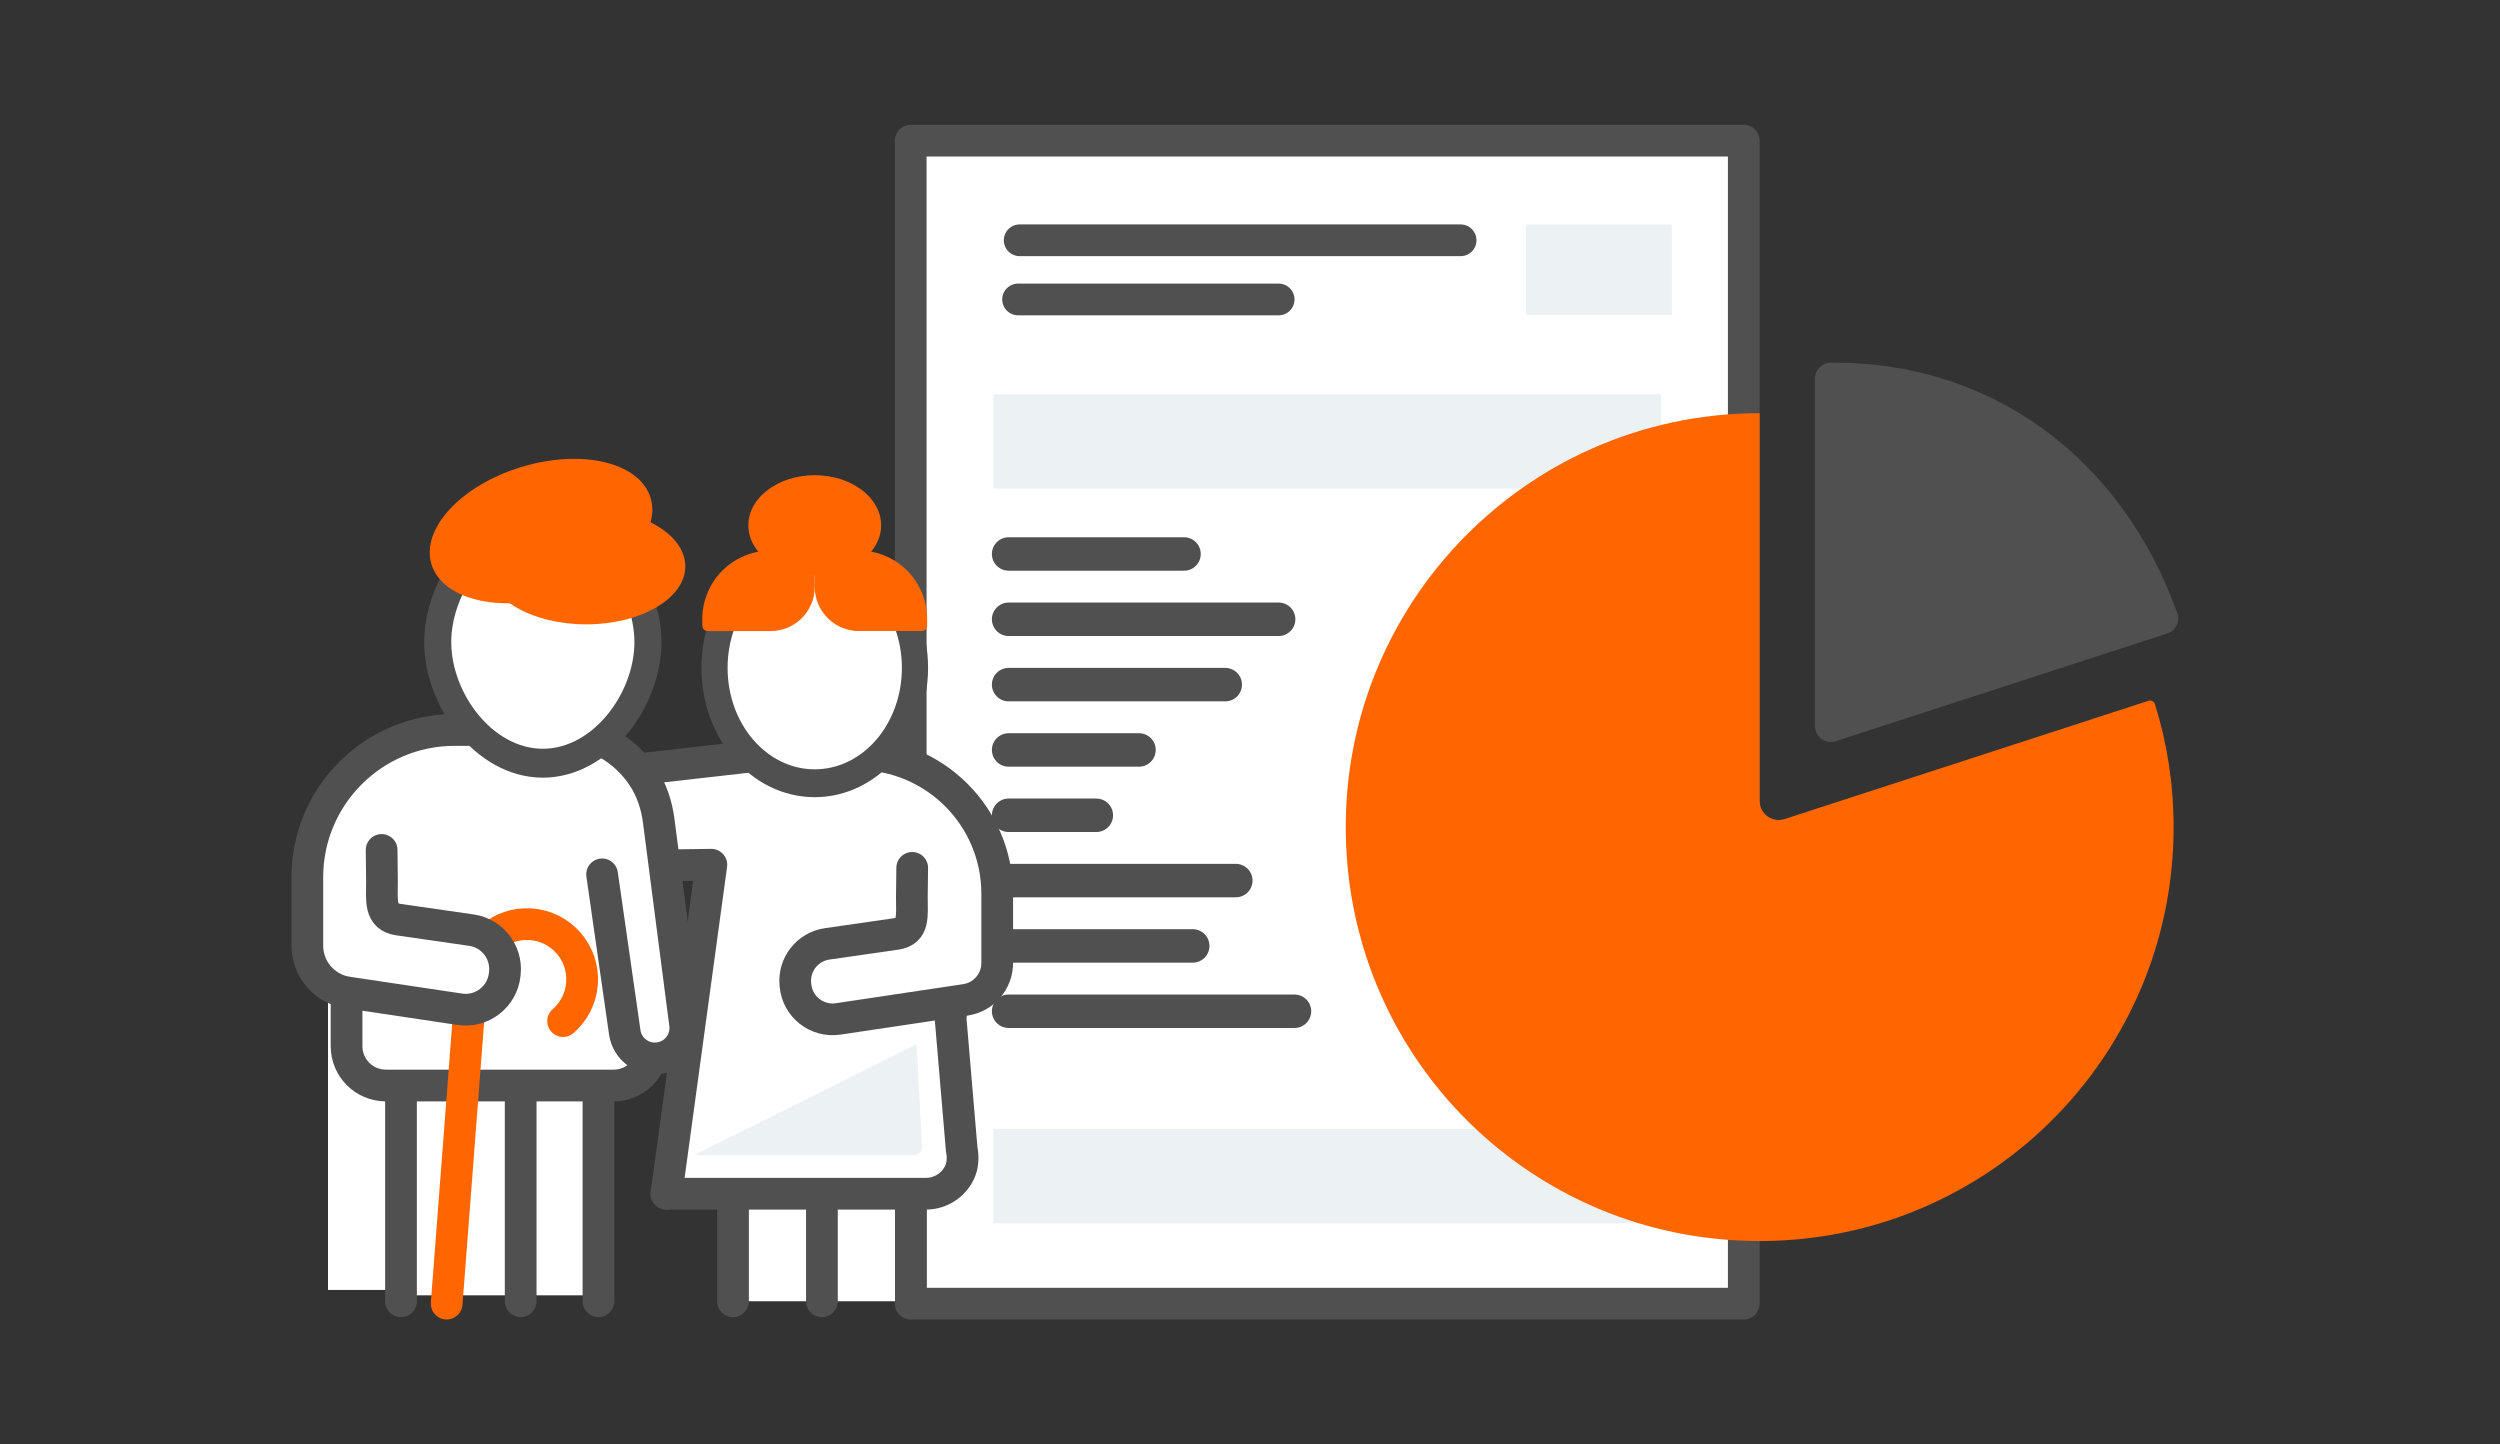
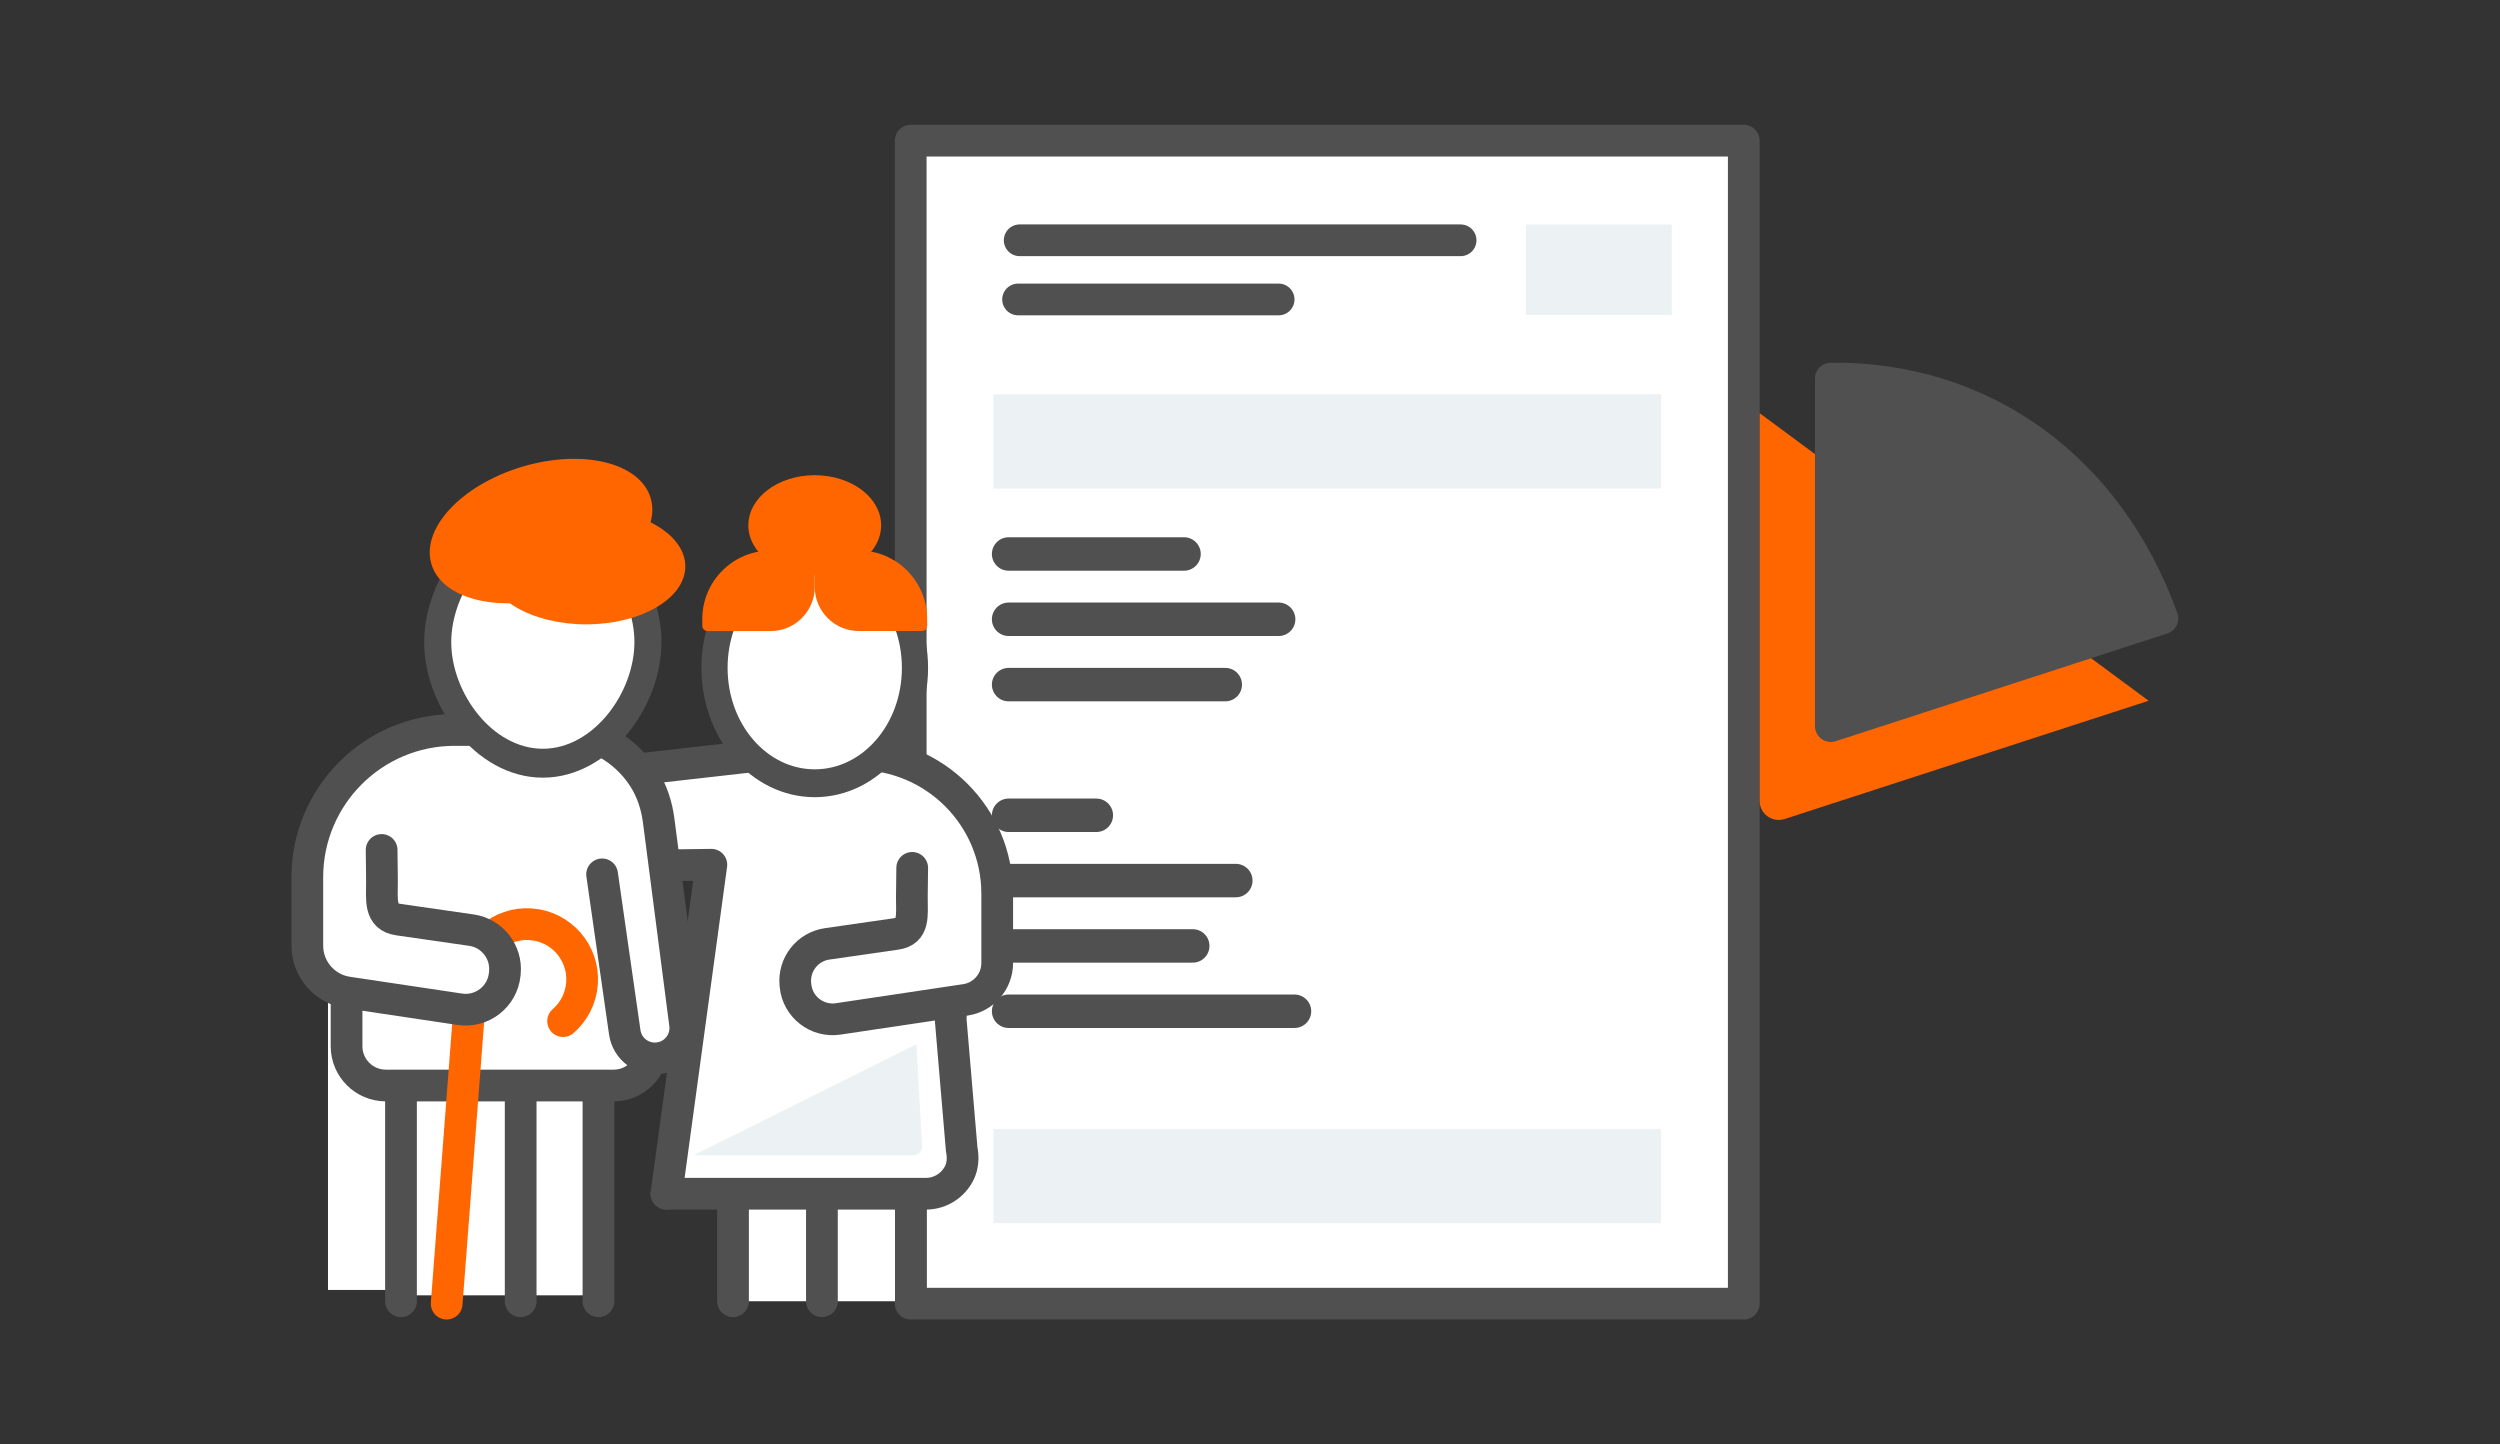
<svg xmlns="http://www.w3.org/2000/svg" id="Livello_1" data-name="Livello 1" viewBox="0 0 502 290">
  <rect x="0" y="0" width="502" height="290" fill="#333333" stroke="none" />
  <defs>
    <style>
      .cls-1 {
        fill: #505050;
        stroke-width: 6.37px;
      }

      .cls-1, .cls-2, .cls-3, .cls-4 {
        stroke-linejoin: round;
      }

      .cls-1, .cls-2, .cls-3, .cls-4, .cls-5, .cls-6 {
        stroke-linecap: round;
      }

      .cls-1, .cls-2, .cls-3, .cls-5, .cls-6, .cls-7 {
        stroke: #505050;
      }

      .cls-2, .cls-3, .cls-6, .cls-7, .cls-8 {
        fill: #fff;
      }

      .cls-2, .cls-4, .cls-5, .cls-6, .cls-7 {
        stroke-width: 6.37px;
      }

      .cls-3 {
        stroke-width: 6.72px;
      }

      .cls-4 {
        stroke: #f60;
      }

      .cls-4, .cls-5 {
        fill: none;
      }

      .cls-9 {
        fill: #f60;
      }

      .cls-9, .cls-8, .cls-10 {
        stroke-width: 0px;
      }

      .cls-10 {
        fill: #ecf1f4;
      }
    </style>
  </defs>
  <rect class="cls-8" x="65.86" y="197.58" width="46.46" height="61.45" transform="translate(178.18 456.6) rotate(-180)" />
  <g>
    <rect class="cls-2" x="182.87" y="28.24" width="167.28" height="233.53" />
    <g>
      <line class="cls-3" x1="202.53" y1="137.47" x2="246.03" y2="137.47" />
-       <line class="cls-3" x1="202.53" y1="150.59" x2="228.71" y2="150.59" />
      <line class="cls-3" x1="202.53" y1="163.71" x2="220.14" y2="163.71" />
      <line class="cls-3" x1="202.53" y1="176.82" x2="248.15" y2="176.82" />
      <line class="cls-3" x1="202.53" y1="189.94" x2="239.5" y2="189.94" />
      <line class="cls-3" x1="202.53" y1="111.24" x2="237.75" y2="111.24" />
      <line class="cls-3" x1="202.53" y1="124.35" x2="256.75" y2="124.35" />
      <line class="cls-3" x1="202.53" y1="203.06" x2="259.93" y2="203.06" />
    </g>
    <g>
      <line class="cls-2" x1="204.75" y1="48.25" x2="293.29" y2="48.25" />
      <line class="cls-2" x1="204.43" y1="60.13" x2="256.75" y2="60.13" />
      <rect class="cls-10" x="306.41" y="45.09" width="29.28" height="18.16" />
    </g>
    <rect class="cls-10" x="199.48" y="226.69" width="134.06" height="18.93" />
    <rect class="cls-10" x="199.48" y="79.18" width="134.06" height="18.93" />
    <g>
-       <path class="cls-9" d="M431.44,140.71l-73.09,23.75c-2.47.8-5.01-1.04-5.01-3.64v-77.85c-47.85,0-86.26,40.44-82.91,89,2.85,41.33,35.7,74.18,77.03,77.03,48.57,3.34,89-35.06,89-82.91,0-8.61-1.31-16.91-3.75-24.72-.17-.53-.74-.82-1.27-.65Z" />
+       <path class="cls-9" d="M431.44,140.71l-73.09,23.75c-2.47.8-5.01-1.04-5.01-3.64v-77.85Z" />
      <path class="cls-1" d="M434.21,124.17c-10.82-30.05-35.86-48.45-66.58-48.16v69.79s66.58-21.63,66.58-21.63Z" />
    </g>
  </g>
  <g>
    <rect class="cls-8" x="79.2" y="217.97" width="40.97" height="42.13" transform="translate(199.38 478.07) rotate(-180)" />
    <rect class="cls-8" x="147.19" y="240.63" width="35.71" height="20.66" transform="translate(330.08 501.92) rotate(-180)" />
    <g>
      <g>
        <path class="cls-6" d="M133.82,239.7h7.46s44.64,0,44.64,0c2.95,0,5.5-1.71,6.72-4.19.71-1.45.79-3.13.47-4.71l-2.22-26.13,1.87-32.68c0-11.36-9.21-20.56-20.56-20.56h-17.19c-11.36,0-12.17,10.85-12.17,22.21" />
        <line class="cls-5" x1="182.9" y1="240.63" x2="182.9" y2="261.29" />
        <line class="cls-5" x1="165.04" y1="240.63" x2="165.04" y2="261.29" />
        <line class="cls-5" x1="147.19" y1="240.63" x2="147.19" y2="261.29" />
        <path class="cls-2" d="M183.17,174.27l-.07,5.86c0,3.72.54,6.87-3.14,7.4l-13.87,2c-3.96.57-6.77,4.16-6.38,8.14l.03.27c.42,4.25,4.32,7.29,8.55,6.66l25.58-3.83c3.66-.55,6.37-3.69,6.37-7.4v-13.9c0-15.49-12.55-28.04-28.04-28.04h-17.19s-39.39,4.47-39.39,4.47l-5.16,18.15,32.38-.41-9.02,66.06" />
        <ellipse class="cls-7" cx="163.6" cy="134.11" rx="19.57" ry="22.78" />
        <ellipse class="cls-8" cx="163.6" cy="134.11" rx="17.5" ry="20.37" />
        <path class="cls-9" d="M164.68,110.55h12.63c4.89,0,8.87,3.97,8.87,8.87v7.3h-8.82c-7.59,0-13.75-6.16-13.75-13.75v-1.34c0-.6.48-1.08,1.08-1.08Z" transform="translate(349.78 237.26) rotate(180)" />
        <path class="cls-9" d="M154.78,110.55h8.82v7.3c0,4.89-3.97,8.87-8.87,8.87h-12.63c-.6,0-1.08-.48-1.08-1.08v-1.34c0-7.59,6.16-13.75,13.75-13.75Z" />
        <ellipse class="cls-9" cx="163.6" cy="105.48" rx="13.33" ry="10.06" />
      </g>
      <path class="cls-10" d="M184.03,209.67l1.1,20.19c.23,1.09-.6,2.11-1.71,2.11h-44.11s44.72-22.3,44.72-22.3Z" />
    </g>
    <g>
      <line class="cls-5" x1="120.17" y1="215.56" x2="120.17" y2="261.29" />
      <line class="cls-5" x1="104.55" y1="215.56" x2="104.55" y2="261.29" />
      <line class="cls-5" x1="80.52" y1="215.56" x2="80.52" y2="261.29" />
      <path class="cls-7" d="M131.11,210.08c0,4.36-3.53,7.89-7.89,7.89h-45.74c-4.36,0-7.89-3.53-7.89-7.89v-41.82c0-11.98,9.71-21.69,21.69-21.69h18.13" />
      <path class="cls-4" d="M113.07,205.04c2.15-1.86,3.58-4.54,3.8-7.59.44-6.11-4.16-11.42-10.27-11.86s-11.42,4.16-11.86,10.27l-5.05,65.91" />
      <path class="cls-2" d="M76.63,170.67l.07,6.18c0,3.92-.57,7.25,3.31,7.81l14.64,2.11c4.18.6,7.14,4.39,6.73,8.59l-.03.28c-.45,4.49-4.56,7.69-9.02,7.02l-22.52-3.37c-4.66-.7-8.1-4.7-8.1-9.41v-13.72c0-16.34,13.24-29.58,29.58-29.58h18.13s2.24,0,2.24,0c7.24,0,13.77,3.71,17.54,9.53,1.68,2.59,2.66,5.58,3.06,8.64l5.3,40.89c.43,3.32-1.89,6.36-5.2,6.83h0c-3.34.48-6.43-1.84-6.91-5.18l-4.55-31.72" />
      <g>
        <path class="cls-7" d="M129.64,128.94c0,11.4-9.24,24.03-20.64,24.03-11.4,0-20.64-12.63-20.64-24.03,0-11.4,9.24-24.03,20.64-24.03,11.4,0,20.64,12.63,20.64,24.03Z" />
        <path class="cls-8" d="M127.39,128.94c0,10.16-8.23,21.41-18.39,21.41-10.16,0-18.39-11.25-18.39-21.41,0-10.16,8.23-21.41,18.39-21.41,10.16,0,18.39,11.25,18.39,21.41Z" />
        <ellipse class="cls-9" cx="117.72" cy="113.73" rx="19.89" ry="11.64" />
        <ellipse class="cls-9" cx="108.64" cy="106.63" rx="22.99" ry="13.46" transform="translate(-26.22 36.03) rotate(-16.83)" />
      </g>
    </g>
  </g>
</svg>